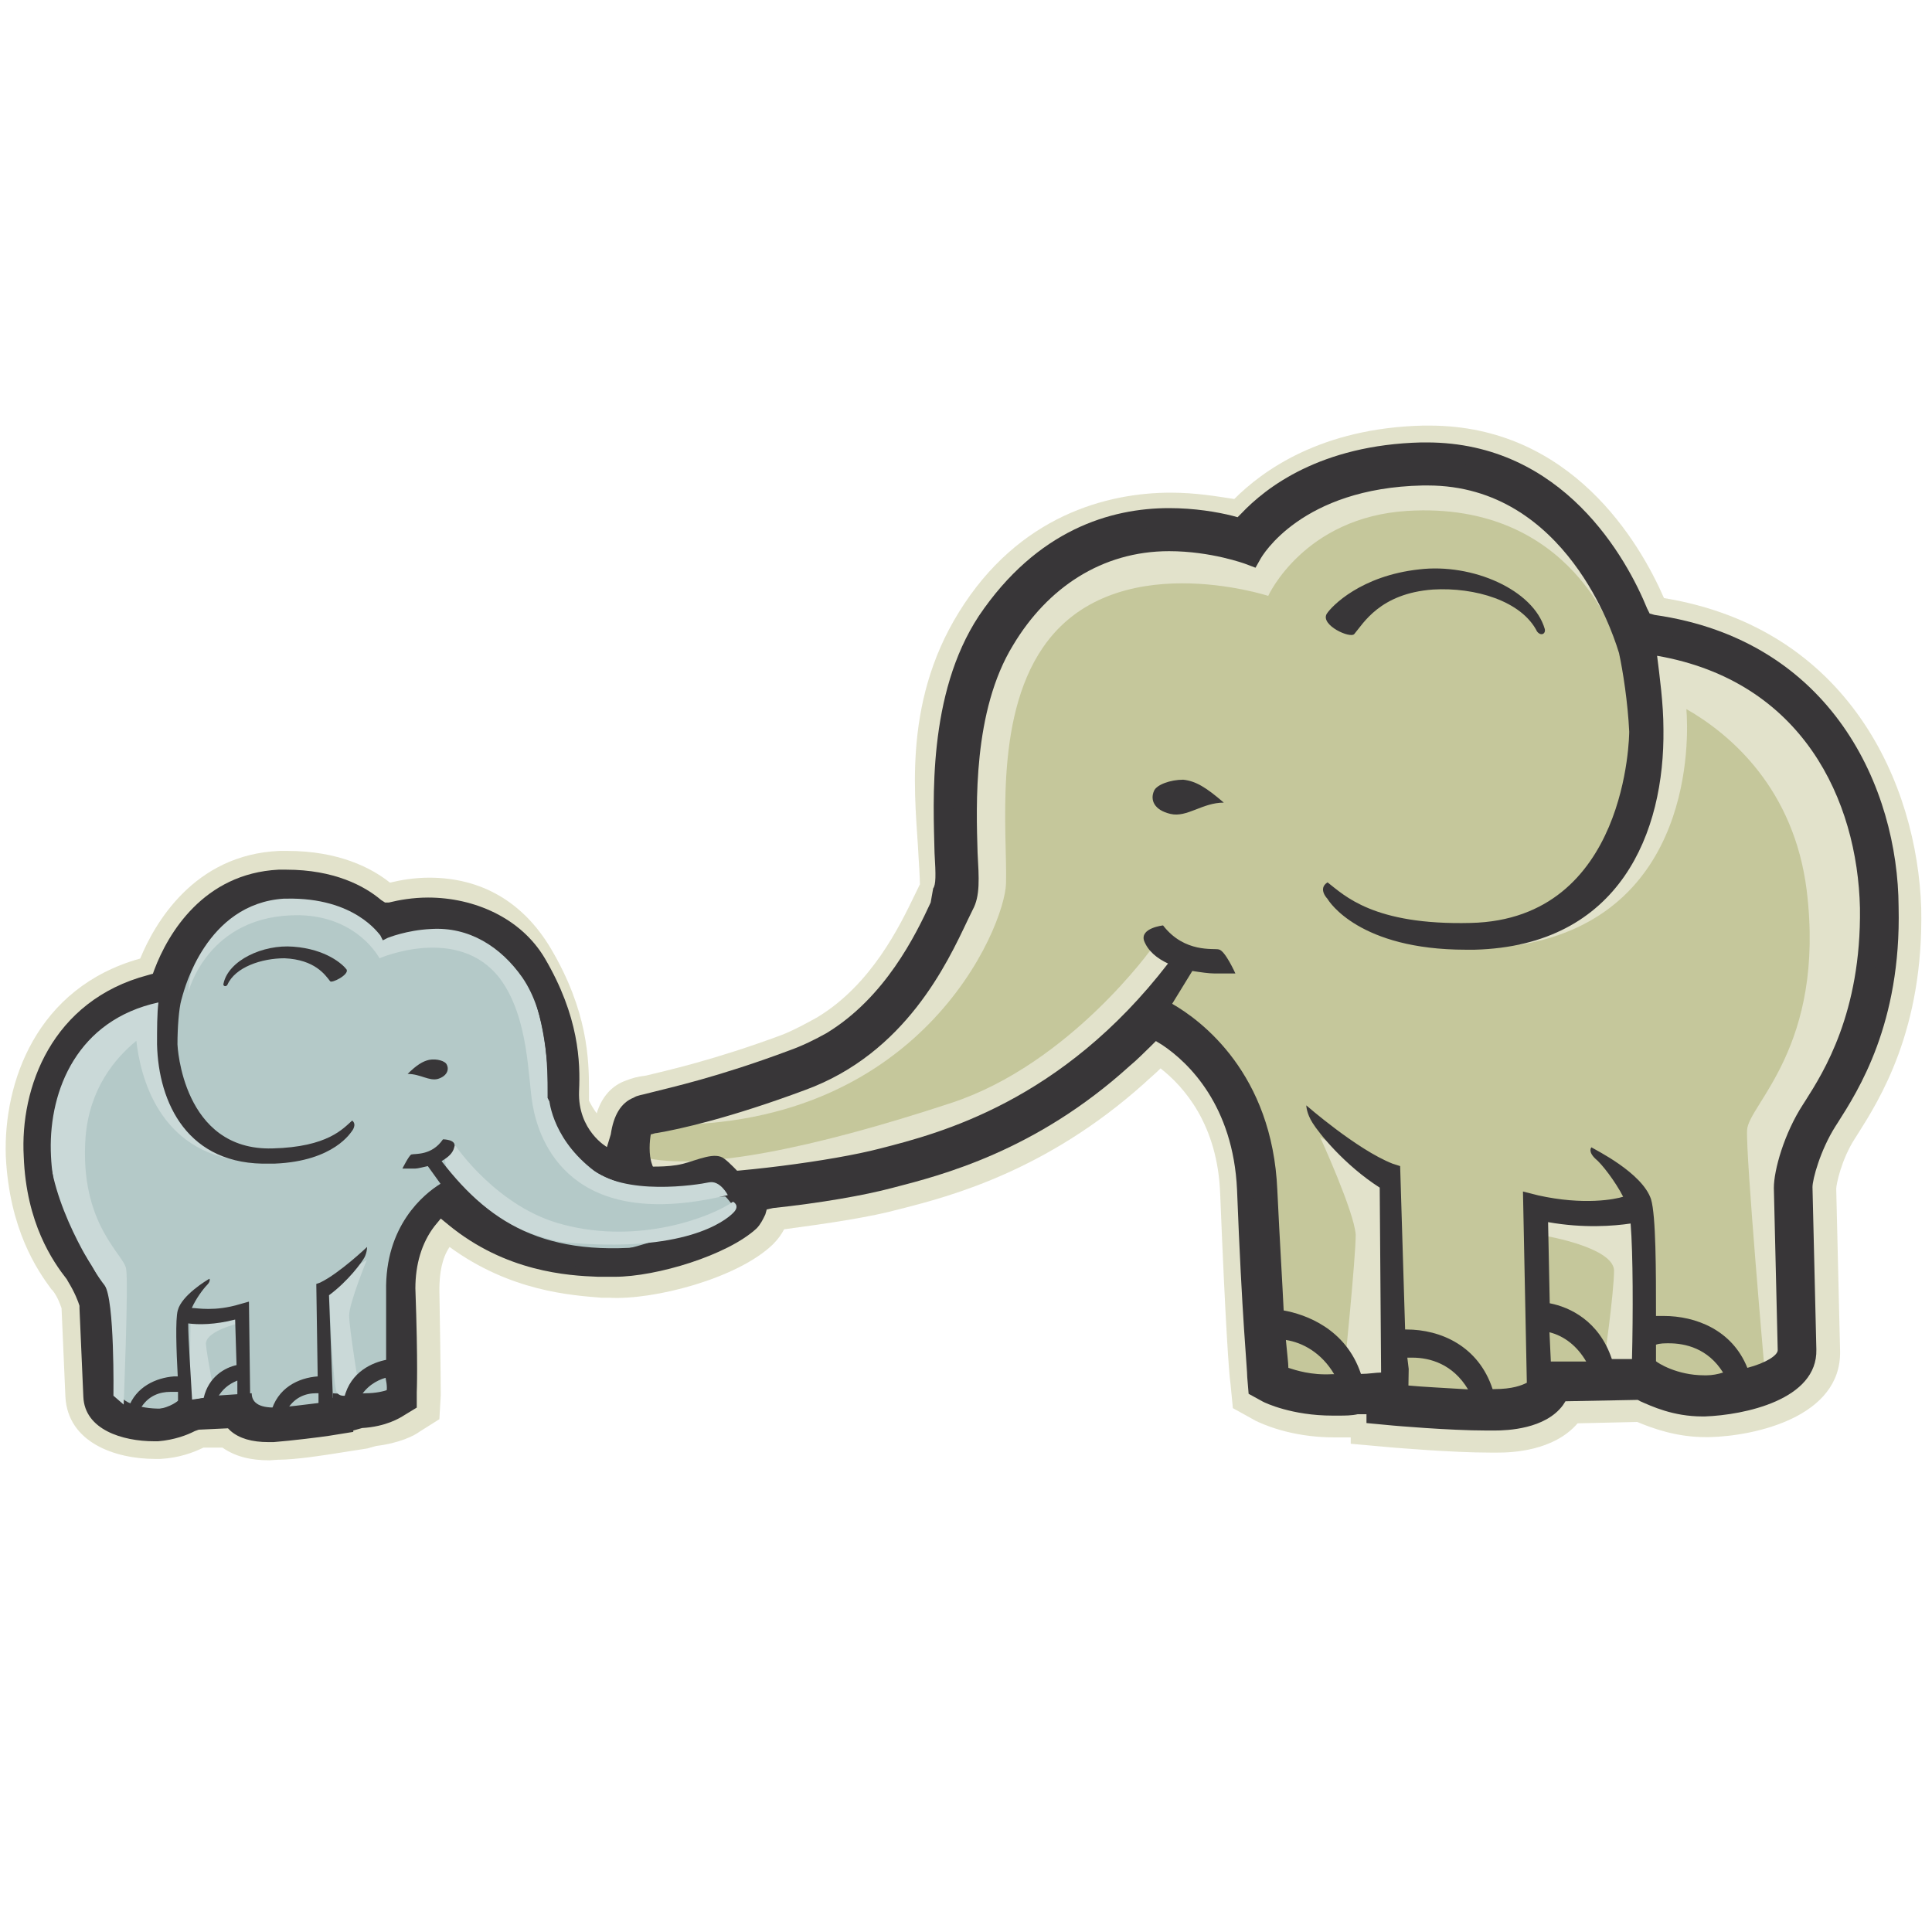
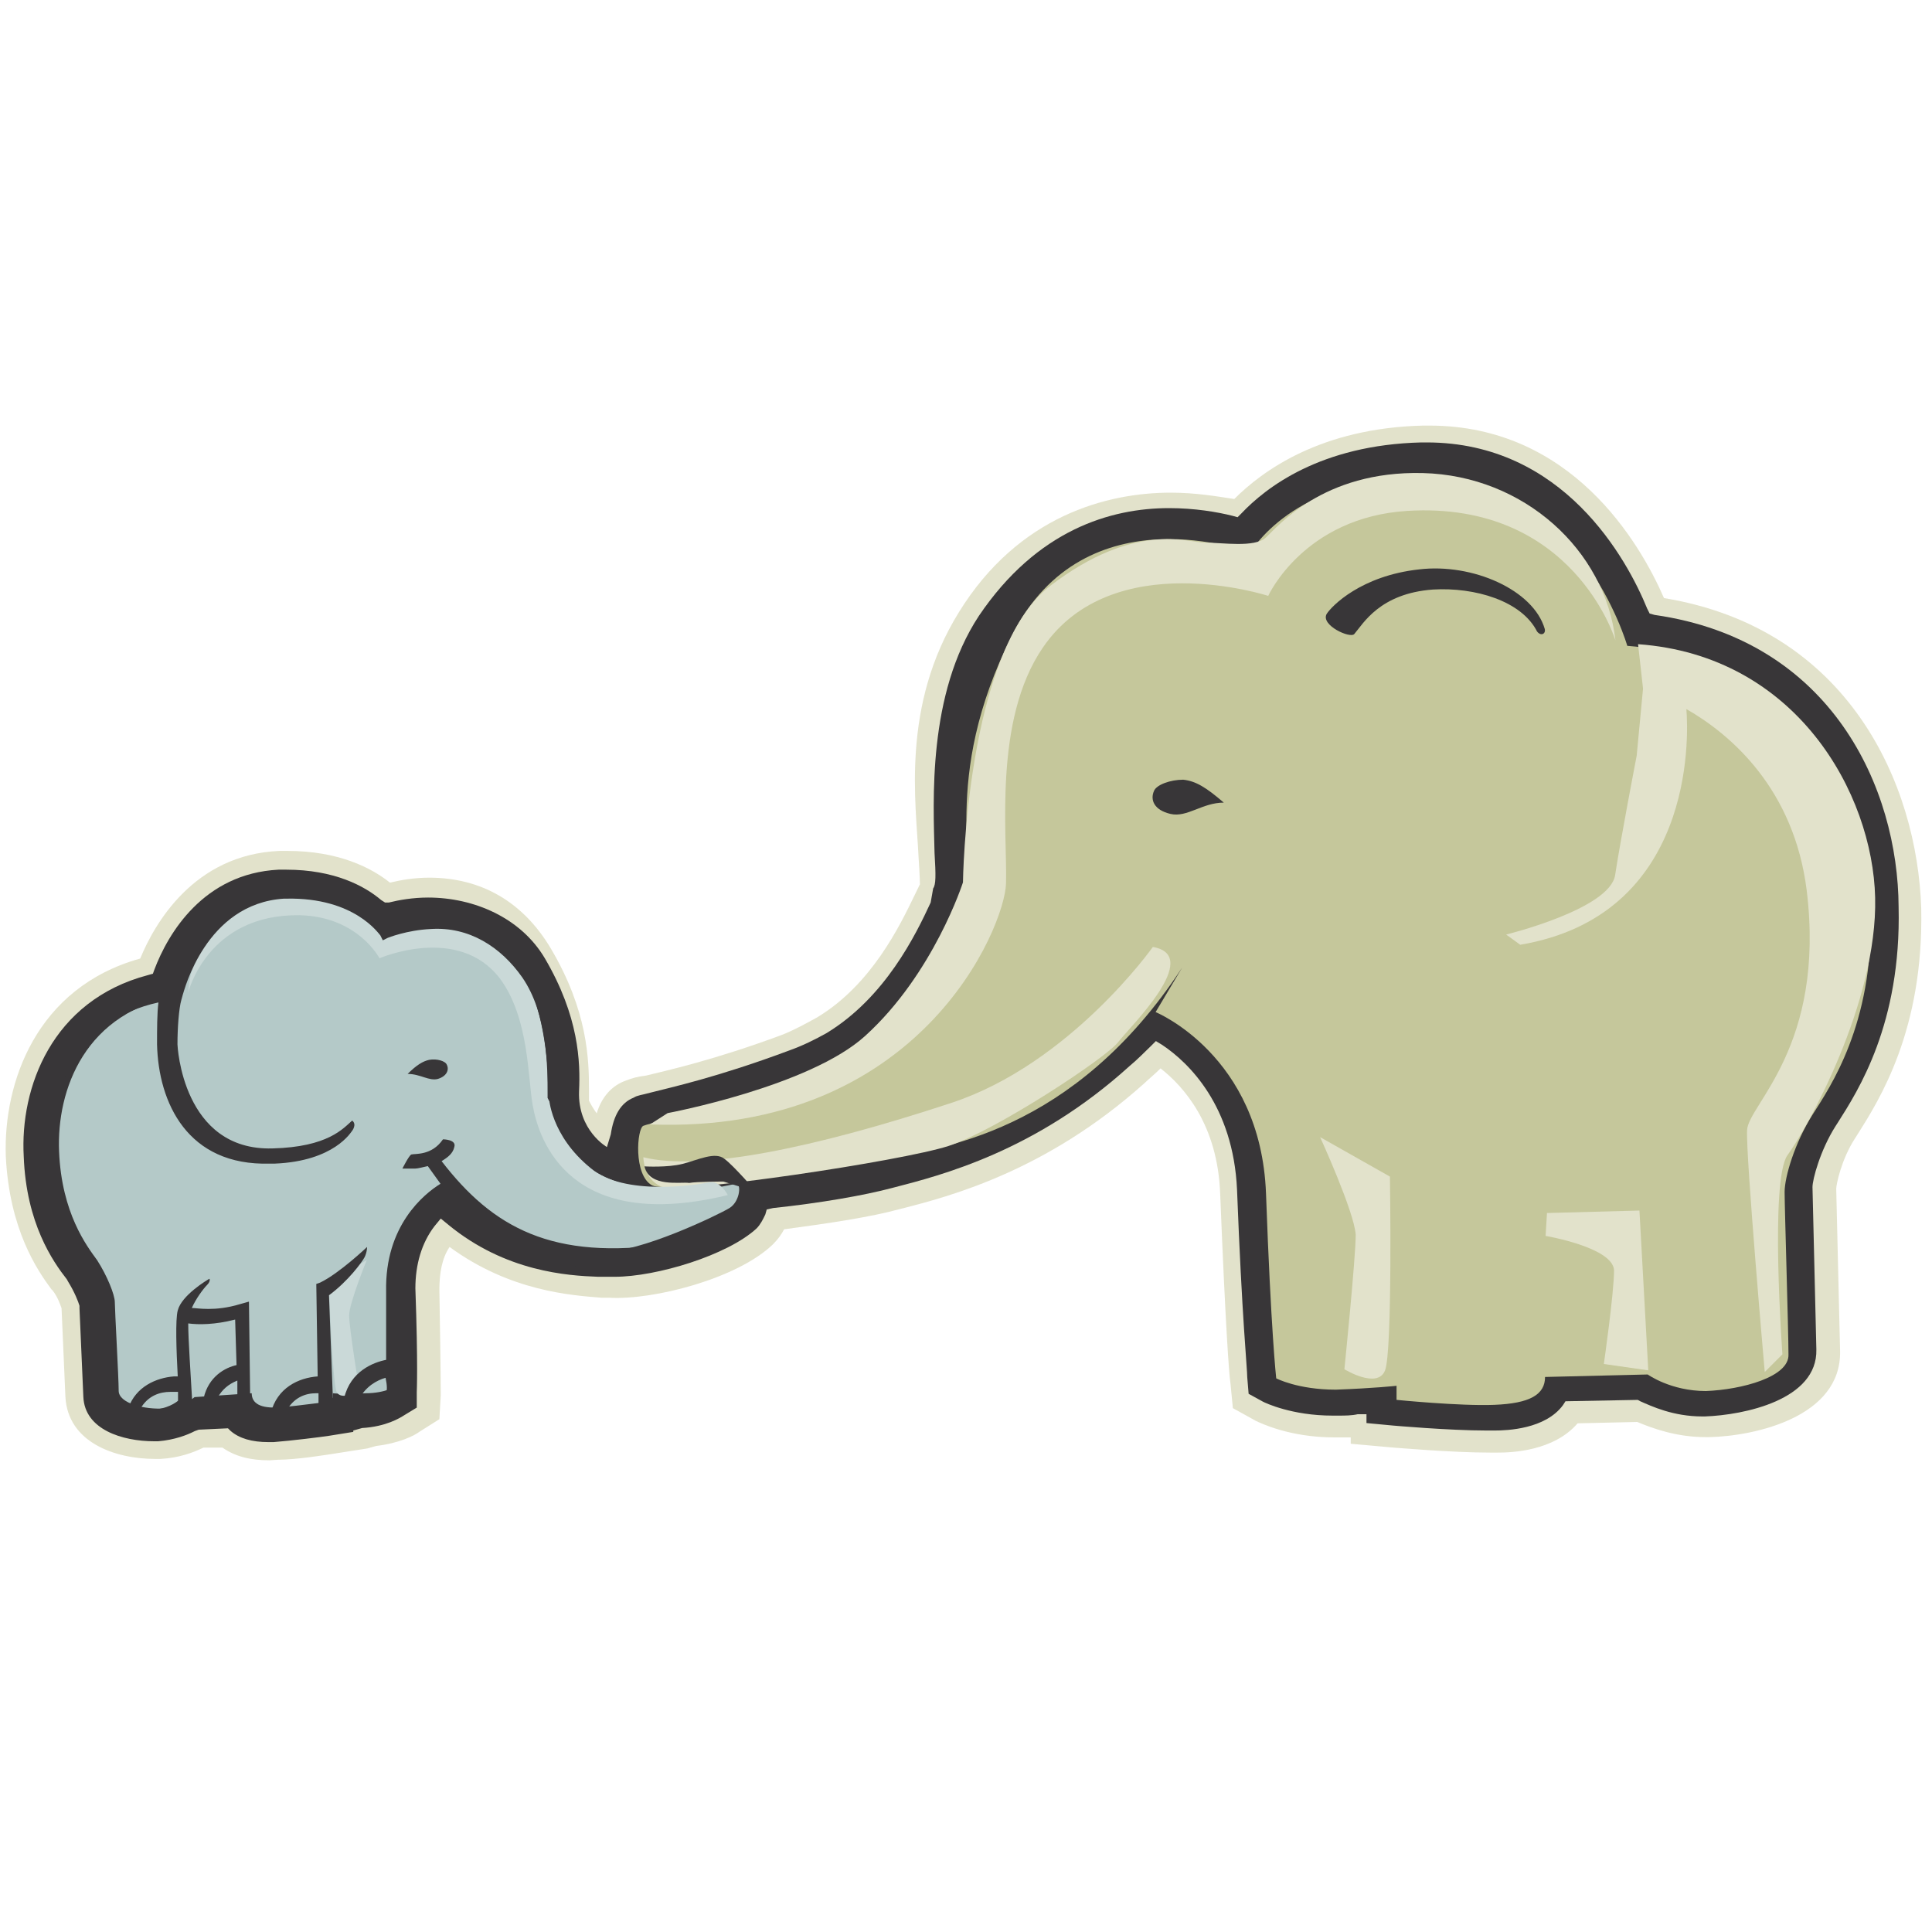
<svg xmlns="http://www.w3.org/2000/svg" version="1.1" id="artwork" x="0px" y="0px" viewBox="0 0 700 700" style="enable-background:new 0 0 700 700;" xml:space="preserve">
  <style type="text/css">
	.st0{fill:#E2E2CB;}
	.st1{fill:#383638;}
	.st2{fill:#B4C9C8;}
	.st3{fill:#C5C79B;}
	.st4{fill:#CAD9D8;}
</style>
  <path class="st0" d="M97.6,529.1c-6.9,0-12.4-1.4-17-4.6h-6.9c-3.7,1.8-8.7,3.7-15.6,4.1h-1.8c-14.7,0-31.7-6-32.6-22.5L22.3,474  c-0.5-1.4-1.4-4.1-3.2-6.4l-0.5-0.5c-5.1-6.9-15.2-21.6-16.5-48.2c-0.9-26.6,11-61.1,48.7-71.6c5.1-12.4,19.3-37.7,50.5-39h2.8  c18.4,0,30.3,6,37.2,11.5c3.7-0.9,8.7-1.8,14.2-1.8c18.8,0,34,8.7,44.1,25.7c13.3,22.5,13.8,40,13.8,51c0,2.3,0,3.2,0,4.1l0,0  c0.9,1.8,1.8,3.2,2.8,4.6c1.8-6,5.5-10.1,10.6-11.9c2.3-0.9,4.1-1.4,7.3-1.8c7.3-1.8,24.3-5.5,49.1-14.7c4.6-1.8,8.7-4.1,12.9-6.4  c19.7-11.9,29.9-33.1,35.4-44.5l1.8-3.7c0,0,0-2.8-0.5-10.1c-0.9-19.3-6.4-54.7,14.7-88.6c21.6-34.9,53.7-43.2,76.7-43.2  c9.2,0,17,1.4,23,2.3c10.1-10.1,31.2-25.7,68.4-26.6h2.3c51.4,0,76.2,42.3,85,62.5c67,11,91.8,67.5,93.2,112.5  c0.9,44.1-15.2,69.3-23,81.7l-0.9,1.4c-5.1,7.8-6.9,17-6.9,18.4l1.4,58.8c0.5,23.9-30.8,30.8-47.3,31.2h-1.4  c-10.6,0-19.3-3.2-24.8-5.5l-21.6,0.5c-8.7,10.1-23.9,10.6-28.9,10.6h-2.8c-14.2,0-34.4-1.8-34.9-1.8l-15.6-1.4v-2.3  c-1.4,0-2.8,0-4.1,0h-1.8c-16.1,0-26.6-5.1-28.5-6l-8.3-4.6l-0.9-9.2c-0.5-3.2-1.8-21.1-3.7-68.4c-0.9-25.3-13.3-39-21.6-45.5  c-1.8,1.8-4.1,3.7-6,5.5c-35.4,31.7-70.3,40.9-88.6,45.5c-10.1,2.8-25.3,5.1-41.8,7.3c-0.9,1.8-2.3,3.7-4.1,5.5  c-12.9,12.4-43.2,20.2-59.2,19.3h-2.8c-11-0.9-33.1-2.3-55.1-18.4c-2.8,4.1-3.7,9.6-3.7,15.6c0.5,28.5,0.5,38.1,0.5,38.1l-0.5,8.7  l-7.3,4.6c-1.8,1.4-7.3,4.1-15.6,5.1l-3.2,0.9l-11.5,1.8c-3.2,0.5-14.2,2.3-21.1,2.3L97.6,529.1z" />
  <g>
    <path class="st1" d="M599.5,222.8l-1.8-0.5l-0.9-1.8c-7.3-17.9-30.3-60.2-79.9-60.2H515c-36.7,0.9-56.5,16.5-65.2,25.7l-1.4,1.4   l-1.8-0.5c-5.5-1.4-13.8-2.8-23-2.8c-21.1,0-47.8,7.8-68.9,39c-18.8,28.5-16.5,67.5-16.1,85.9c0.5,8.3,0.5,11.5-0.5,12.9l-0.9,5.1   c-5.5,11.9-16.5,34.4-37.7,47.3c-4.1,2.3-8.7,4.6-13.8,6.4c-25.7,9.6-42.7,13.3-50.1,15.2c-3.2,0.9-4.6,0.9-6,1.8   c-4.6,1.8-7.3,6.4-8.3,13.3l-1.4,4.6c0,0-10.6-6-10.1-20.2c0.5-10.6,0-27.1-12.4-48.2c-8.7-14.7-25.7-22-42.3-22   c-5.5,0-10.6,0.9-14.2,1.8h-1.4l-1.4-0.9c-6-5.1-17-11-34.4-11h-2.8c-27.1,1.4-40,23-45,36.3l-0.5,1.4l-1.8,0.5   c-34.9,9.2-46.4,40.9-45,65.7c0.9,24.3,10.6,38.1,15.6,44.5l0.5,0.9c2.3,3.7,3.7,7.3,4.1,8.7v0.9l1.4,32.1   c0.5,11.9,14.2,16.1,25.7,16.1h1.4c6-0.5,10.6-2.3,13.3-3.7l1.4-0.5l10.6-0.5l0.9,0.9c3.2,2.8,7.8,4.1,13.8,4.1h1.8   c6.4-0.5,17-1.8,20.2-2.3l8.7-1.4v-0.5l3.2-0.9c8.7-0.5,13.8-3.7,15.2-4.6l4.6-2.8v-5.5c0-0.5,0.5-9.6-0.5-37.7   c0-8.7,2.3-16.5,6.9-22.5l2.3-2.8l2.8,2.3c20.7,17,43.2,18.4,54.2,18.8h2.8c0.9,0,1.8,0,3.2,0c15.2,0,40.9-7.8,51.4-17.5   c1.4-1.4,2.3-3.2,3.2-5.1l0.5-1.8l2.3-0.5c17-1.8,33.1-4.6,43.2-7.3c17.9-4.6,51.9-13.3,85.9-44.1c2.8-2.3,5.5-5.1,7.8-7.3l1.8-1.8   l2.3,1.4c9.6,6.4,25.7,22,27.1,52.4c1.8,46.8,3.7,64.8,3.7,68l0.5,6l5.1,2.8c0.9,0.5,10.6,5.1,25.3,5.1h1.8c2.8,0,5.1,0,7.3-0.5   h3.2v3.2l9.6,0.9c0,0,20.2,1.8,34,1.8h2.8c4.6,0,18.4-0.5,24.8-9.2l0.9-1.4l26.2-0.5l0.9,0.5c4.1,1.8,11.9,5.5,22.5,5.5h0.9   c14.2-0.5,40.9-6,40.4-24.3l-1.4-58.8c0-2.8,2.8-13.3,8.3-22l0.9-1.4c7.3-11.5,23-35.8,22-78.1C687.7,285.7,663.8,232,599.5,222.8z   " />
  </g>
  <path class="st2" d="M138,338.5c0,0,31.2-14.7,47.8,13.3c16.1,28,9.2,46.4,12.9,52.8c3.7,6.9,10.1,21.1,31.2,25.3s35.8-1.4,37.2-0.9  s0.9,6.4-2.8,8.7c-3.7,2.3-33.1,16.5-45.5,15.6c-12.4-0.9-39-2.8-62-34l6,8.3c0,0-19.7,10.1-19.3,37.7C144,492.8,144,502,144,502  s-4.1,2.8-11.5,2.8c-7.3,0.5-11.9,0-11.9,0v2.8c0,0-12.4,1.8-19.3,2.3c-6.9,0.5-10.1-1.4-10.1-5.1l-20.7,1.4c0,0-4.1,3.7-11,4.1  c-6.9,0.5-16.5-1.8-16.5-6.4s-1.4-29.4-1.4-32.1s-2.8-9.6-6.4-15.2c-3.7-5.1-12.9-17-13.8-39.5c-0.9-22,9.2-51,44.1-56.5  c0,0,7.8-34.9,37.7-36.3C128.8,323.8,138,338.5,138,338.5z" />
  <path class="st3" d="M453,200.3c0,0-59.7-23-86.3,29.9c-26.6,52.8-11.5,85-17.9,97.8c-6.4,12.9-27.1,56-66.1,66.6  c-38.6,10.6-47.3,12.4-49.6,13.3c-2.3,0.9-3.7,17.9,3.2,21.6c6.9,3.2,58.3-6.4,81.3-9.6c23-3.2,71.6-9.6,110.7-69.3l-9.6,16.1  c0,0,38.1,15.6,40,65.7c1.8,50.1,3.7,67,3.7,67s7.8,4.1,21.6,4.1c13.8-0.5,22-1.4,22-1.4v5.1c0,0,23,2.3,35.4,1.8  c12.9-0.5,18.4-3.7,18.4-10.1l37.2-0.9c0,0,8.3,6,21.1,6c12.9-0.5,30.3-5.1,29.9-13.3c0-8.3-1.4-53.3-1.4-58.8  c0-5.5,3.7-17.9,10.1-28c6.4-10.1,22-32.6,21.1-73s-23-91.8-88.2-96.9c0,0-17.9-62.5-73.9-61.1C468.2,172.7,453,200.3,453,200.3z" />
  <g>
    <path class="st0" d="M585.3,232c-3.7-32.6-33.1-59.7-69.8-60.6c-36.3-0.9-52.8,19.7-56.9,23.4c-4.1,3.7-15.6,1.8-22,1.8   c-6.4,0-25.3-7.8-56,15.6s-31.7,107.5-31.7,107.5s-10.6,33.1-35.4,55.6c-20.2,18.4-71.6,28-71.6,28l-6.4,4.1   c97.8,3.7,128.6-71.6,129-87.3c0.5-17.9-4.6-59.2,13.3-85.4c25.3-37.2,81.7-18.8,81.7-18.8s12.9-28.5,50.5-30.8   C570.1,181.5,585.3,232,585.3,232z" />
    <path class="st0" d="M679.4,325.2c-0.9-37.7-28.5-87.7-85.9-91.8l1.8,16.1l-2.3,24.3c0,0-6,31.2-7.8,43.2   c-1.8,12.4-39.5,21.6-39.5,21.6l5.1,3.7c62.9-10.6,61.1-74.9,60.2-85.4c16.1,9.2,39,28.9,43.6,65.7c6.9,56.5-21.1,77.6-21.6,86.8   c-0.5,9.2,6.4,87.7,6.4,87.7l6.4-6.4c0,0-4.6-62.9,1.8-72.1C654.6,409.2,680.3,363.3,679.4,325.2z" />
    <path class="st0" d="M560.5,439.5l-0.5,8.3c0,0,24.3,4.1,24.8,12.4c0,8.3-3.7,34-3.7,34l16.1,2.3l-3.2-57.9L560.5,439.5z" />
    <path class="st0" d="M478.3,412c0,0,12.4,27.1,12.9,35.4c0,8.3-4.1,48.7-4.1,48.7s11.9,7.3,14.7,0.5s1.8-70.3,1.8-70.3L478.3,412z" />
    <path class="st0" d="M417.7,343.1c0,0-29.9,42.3-73,56.5c-50.1,16.5-90.9,24.8-111.6,19.7c0,0,0,7.8,6.4,10.6   c6.9,2.8,87.3-9.2,104.2-14.7c17-5.5,57.4-32.1,61.5-37.7C409.4,372,436,346.3,417.7,343.1z" />
  </g>
  <g>
-     <path class="st1" d="M598.6,229.2c0-0.9-0.5-1.4-0.5-1.4l-3.2,0.9c-0.9,0-1.4-0.5-2.3-0.5c-4.6-12.4-25.3-61.1-75.3-61.1h-1.8   c-40.4,0.9-58.3,20.2-64.3,28c-5.1-1.4-15.2-4.1-27.6-4.1c-19.3,0-45.5,6.4-61.1,37.2c-18.4,36.3-17.5,63.4-17,81.3   c0.5,7.3,0.5,13.3-0.9,16.5l-1.8,3.7c-6.9,14.7-21.1,44.5-54.2,56.9c-26.6,10.1-44.5,13.8-51.9,15.6c-2.8,0.5-4.6,0.9-5.1,1.4   c-3.7,1.4-4.6,7.8-4.6,12.4c0,8.3,2.8,14.7,7.3,17c1.4,0.9,4.1,1.4,11.9,1.4c5.1,0,9.6-0.5,16.5-0.9c0.5,0,3.7,4.6,4.1,4.6   c18.8-1.8,40.9-9.2,54.2-12.9c19.7-5.1,58.8-15.2,96-55.1c3.2,1.4,35.4,17,37.2,62c1.8,49.6,3.7,66.6,3.7,67.5v2.3l1.8,0.9   c0.5,0,8.7,4.6,22,4.6h1.4c7.8,0,13.8-0.5,17.5-0.9v4.1l3.7,0.5c0.9,0,20.2,1.8,33.1,1.8h2.8c5.1,0,18.8-0.5,22-10.6l32.1-0.9   c3.2,1.8,11,5.5,21.6,5.5h0.9c13.3-0.5,34.4-5.5,34-17.9l-1.4-58.8c0-4.6,3.2-16.5,9.2-25.7l0.9-1.4c6.9-11,22-34.4,21.1-74.4   C681.3,288,658.3,238.4,598.6,229.2z M466.8,495.6c0-1.8-0.5-5.5-0.9-10.1c6,0.9,12.9,4.6,17.5,12.4h-0.9   C475.1,498.3,469.6,496.5,466.8,495.6z M510.4,496L510.4,496l-0.5-4.1c0.5,0,1.4,0,1.8,0c6.4,0,14.7,2.3,20.2,11.5   c-7.8-0.5-16.5-0.9-21.6-1.4L510.4,496z M560.9,442.8c12.9,2.3,23.9,1.4,29.9,0.5c0.9,11,0.9,33.1,0.5,49.1h-7.3   c-4.6-13.8-15.2-18.8-22.5-20.2L560.9,442.8z M561.9,493.3l-0.5-10.6c5.5,1.4,10.1,5.1,13.3,10.6H561.9z M618.4,498.3h-0.9   c-10.1,0-17-4.6-17.5-5.1c0-1.8,0-3.7,0-6c1.4-0.5,3.2-0.5,4.6-0.5c6,0,14.2,1.8,19.7,10.6C622.5,497.9,620.2,498.3,618.4,498.3z    M654.2,398.7l-0.9,1.4c-6.9,10.6-10.6,23.9-10.6,30.3l1.4,58.8c0,1.8-4.1,4.6-11,6.4c-5.5-13.8-18.8-18.8-30.3-18.8   c-0.9,0-1.8,0-2.8,0c0-16.1,0-36.3-1.8-42.3c-3.2-9.6-20.2-17.9-21.6-18.8c0,0-1.4,1.4,1.4,4.1c2.3,1.8,7.3,8.3,10.1,13.8   c-2.8,0.9-14.2,3.2-30.8-0.5l-5.5-1.4l1.4,69.3c-1.8,0.9-5.1,2.3-11.9,2.3h-0.5c-5.1-15.6-18.8-21.6-31.2-21.6c0,0,0,0-0.5,0   l-1.8-59.2l-2.8-0.9c-12.9-5.1-31.2-21.1-31.2-21.1s0,2.8,2.3,6.4c2.3,3.7,11.5,15.2,24.3,23.4l0.5,67c-1.8,0-4.6,0.5-7.3,0.5   c-5.5-16.5-20.2-21.6-28-23c-0.5-10.6-1.4-24.8-2.3-43.6c-1.8-42.3-27.6-61.5-38.1-67.5l7.3-11.9c3.2,0.5,6,0.9,7.8,0.9   c1.8,0,7.3,0,7.8,0c0,0-3.7-8.3-6-8.7c-1.8-0.5-12.4,1.4-20.2-8.7c0,0-8.3,0.9-6.9,5.5c1.4,3.7,4.6,6.4,8.7,8.3   c-38.6,50.1-82.7,61.5-104.2,67c-17.5,4.6-53.7,9.2-72.6,9.2c-6.4,0-8.3-0.5-8.3-0.5c-0.5-0.5-1.4-1.4-1.8-2.8   c-1.4-3.7-0.9-8.7-0.5-11c0.5,0,1.4-0.5,2.3-0.5c8.3-1.4,26.6-5.5,53.7-15.6c36.3-13.3,51.4-45.9,58.8-61.5l1.8-3.7   c2.8-5.1,2.3-11.5,1.8-20.7c-0.5-17-1.8-51.4,12.9-75.3c12.4-20.7,32.1-34,56.5-34c15.2,0,27.6,4.6,27.6,4.6l3.7,1.4l1.8-3.2   c0.5-0.9,14.7-25.7,58.8-26.6h1.8c50.5,0,67.5,55.6,68.4,57.9l0.9,2.8l0,0c1.4,6.4,3.2,17.9,3.7,28.5c0,0.9-0.5,68-57.4,69.3   c-35.4,0.9-45.9-10.1-51.9-14.7c-3.7,2.3,0,6,0,6c0.5,0.9,11.5,18.4,50.1,18.4c0.9,0,2.3,0,3.2,0c52.8-1.4,68.9-42.7,68.4-79.9   c0-9.2-1.4-19.3-2.3-26.6c52.8,9.2,72.6,52.4,73.5,91.4C674.4,367,660.6,388.6,654.2,398.7z" />
    <path class="st1" d="M490.7,229.7c3.2-3.7,9.2-14.7,28.5-16.1c15.2-0.9,32.1,4.1,37.7,15.2c1.4,1.8,3.2,0.9,2.8-0.9   c-4.1-14.2-26.2-23.9-45.5-21.6c-21.1,2.3-31.7,13.3-33.5,16.1C478.3,226.5,489.3,231.5,490.7,229.7z" />
    <path class="st1" d="M418.1,286.6c-1.4,3.2,0,6.9,6,8.3c6,1.4,11.5-4.1,19.3-4.1c-6.4-5.5-10.1-7.8-14.7-8.3   C424.1,282.5,419,284.3,418.1,286.6z" />
  </g>
  <g>
    <path class="st4" d="M68.2,359.6c0,0,6.9-28.5,40.4-28c21.1,0.5,28.9,15.6,28.9,15.6s28.5-12.4,43.6,7.3   c10.6,14.2,10.1,35.8,11.9,45.9c2.3,13.3,13.8,46.4,70.7,32.6c0,0-2.8-5.5-6.9-4.6s-30.8,5.1-42.7-5.1   c-14.7-11.9-15.2-25.7-15.2-25.7s0.5-42.3-17.5-54.2c-17.9-12.4-28-7.3-31.7-7.3c-3.7,0-10.1,1.4-12.4-0.5   c-2.8-1.8-11.9-12.9-32.6-11.5C84.7,325.2,69.1,341.3,68.2,359.6z" />
    <g>
-       <path class="st4" d="M165.1,415.2c0,0,15.2,22.5,39,28.5c27.6,7.3,53.7-2.8,61.5-8.3c0,0,2.8,1.4,0,4.1    c-2.8,2.8-17.5,14.7-61.1,10.6c-9.6-0.9-32.6-11.5-35.4-14.2C166.9,433.1,155.4,417.5,165.1,415.2z" />
      <g>
-         <path class="st4" d="M68.2,406.9c-1.8-7.3-6.9-25.7-6.9-25.7l-1.8-10.1c1.8-0.9,3.2-1.4,3.2-1.4l0.5-8.7     c-31.7,3.7-45.9,32.6-45.5,53.7c0.5,21.1,16.1,45.9,20.2,51c3.7,5.1,3.2,40,3.2,40l3.7,3.2c0,0,1.8-44.1,0.9-49.1     c-0.5-5.1-17-16.1-14.7-47.8c1.4-17.5,10.6-28.5,18.4-34.9c1.4,12.4,7.8,40.4,39,43.6l2.8-2.3C92.5,418,70,413.8,68.2,406.9z" />
-         <path class="st4" d="M88.4,479l-0.5-4.6l-18.8,0.5l-0.5,32.6l9.2-1.8c0,0-2.8-14.2-3.2-18.8C74.6,481.8,88.4,479,88.4,479z" />
        <path class="st4" d="M132.9,456.5l-13.8,8.7c0,0,1.4,35.4,2.8,39c1.8,3.7,8.3-0.5,8.3-0.5s-3.7-22.5-3.7-27.1     C126.5,472.2,132.9,456.5,132.9,456.5z" />
      </g>
    </g>
  </g>
  <g>
    <g>
-       <path class="st1" d="M119.6,355.5c-1.8-2.3-5.5-7.8-16.5-8.3c-8.3,0-17.9,3.2-20.7,9.6c-0.5,0.9-1.8,0.5-1.4-0.5    c1.8-8.3,14.2-14.2,25.3-13.3c11.9,0.9,17.9,6.4,19.3,8.3C126.5,353.2,120.1,356.4,119.6,355.5z" />
      <path class="st1" d="M161.9,385.8c0.9,1.8,0,4.1-3.2,5.1c-3.2,0.9-6.4-1.8-11-1.8c3.2-3.2,5.5-4.6,7.8-5.1    C158.2,383.5,161.4,384.4,161.9,385.8z" />
    </g>
    <path class="st1" d="M242.7,450.6c-42.7,6.4-64.3-6-82.7-29.9c2.3-1.4,4.1-2.8,4.6-5.1c0.9-2.8-4.1-2.8-4.1-2.8   c-4.1,6-10.1,5.1-11.5,5.5c-0.9,0.5-3.2,5.1-3.2,5.1s3.2,0,4.6,0c0.9,0,2.8-0.5,4.6-0.9l4.6,6.4c-6,3.7-20.2,15.2-19.7,39   c0,11,0,18.8,0,24.8c-4.6,0.9-12.9,4.1-15.2,13.8c-1.8,0-3.2,0-4.1,0l-1.4-37.2c6.9-5.1,11.9-11.9,12.9-13.8   c0.9-1.8,0.9-3.7,0.9-3.7s-10.1,9.6-17,12.9l-1.4,0.5l0.5,33.5l0,0c-6.9,0.5-14.7,4.1-17,13.3h-0.5c-3.7,0-5.5-0.5-6.9-0.9   l-0.5-39.5l-3.2,0.9c-9.2,2.8-15.6,1.4-17.5,1.4c1.4-3.2,4.1-6.9,5.5-8.3s0.9-2.3,0.9-2.3c-0.9,0.5-10.1,6-11.5,11.5   c-0.9,3.2-0.5,14.7,0,23.9c-0.5,0-0.9,0-1.4,0c-6.4,0.5-13.8,3.7-16.5,11.5c-4.6-0.9-6.9-2.8-6.9-3.7l-0.9-33.1   c0-3.7-2.8-11-6.9-17l-0.5-0.9c-4.1-5.5-12.4-17.5-12.9-38.6c-0.5-22,9.6-47.3,39-53.7c-0.5,4.1-0.5,9.6-0.5,15.2   c0.5,21.1,11,44.1,40.9,43.2c0.5,0,1.4,0,1.8,0c21.6-0.9,27.6-11.5,28-11.9c0,0,1.8-2.3,0-3.7c-3.2,2.8-8.7,9.6-28.9,10.1   c-32.6,0.9-34.4-37.2-34.4-37.7c0-6,0.5-12.9,1.4-16.1l0,0l0.5-1.8c0.5-1.4,8.3-33.1,36.7-34.9h0.9c24.8-0.5,33.5,12.9,34,13.3   l0.9,1.8l1.8-0.9c0,0,6.9-2.8,15.6-3.2c13.8-0.9,25.3,6.4,33.1,17.5c9.2,13.3,9.2,32.6,9.2,42.3c0,0.5,0,0.9,0,1.4   c1.4,2.8,2.8,5.1,5.5,6.4c-0.5-1.8-0.5-4.6-0.5-7.8c0-10.1-0.5-25.3-11.9-45.5c-9.6-17-24.8-19.7-35.8-19.3   c-6.9,0.5-12.9,2.3-15.6,3.2c-3.2-4.1-14.2-14.7-37.2-14.2h-0.9c-28.5,1.4-39,29.9-40.9,36.7c-0.5,0-0.9,0-1.4,0.5l-1.8-0.5   c0,0,0,0.5,0,0.9c-33.5,6.9-45,35.4-44.5,58.8c0.5,22.5,9.6,35.4,13.8,41.3l0.5,0.9c3.7,5.1,6,11.5,6,14.2l0.9,33.1   c0,6.9,12.4,9.2,19.7,9.2h0.5c6-0.5,10.6-2.8,11.9-3.7l18.4-0.5c1.8,5.5,9.6,5.5,12.9,5.1h1.4c7.3-0.5,18.4-1.8,18.8-1.8l2.3-0.5   v-2.3c2.3,0,5.5,0,10.1,0h0.9c7.8-0.5,12.4-3.2,12.4-3.2l0.9-0.5v-1.4c0-0.5,0.5-10.1,0-38.1c-0.5-25.3,15.2-31.7,17-32.6   c20.7,20.2,43.6,21.6,55.6,24.3C215.6,458.4,245,452.9,242.7,450.6z M54.9,510.7h-0.5c-1.4,0-2.3,0-3.7,0c2.8-5.1,7.3-6.4,11-6.4   c0.9,0,1.8,0,2.8,0c0,1.4,0,2.3,0,3.2C64,508,60.4,510.7,54.9,510.7z M69.6,507.1c-0.5-9.2-1.4-21.6-1.4-27.6   c3.7,0.5,9.6,0.5,17-1.4l0.5,16.5c-4.1,0.9-10.1,4.1-11.9,11.9L69.6,507.1z M78.7,506.6c1.8-3.2,4.1-5.1,7.3-6.4v6L78.7,506.6z    M103.5,511.7c2.8-5.5,7.3-6.9,11-6.9c0.5,0,0.9,0,0.9,0v2.3l0,0v3.2C112.7,510.3,107.7,511.2,103.5,511.7z M139.8,505.2   c-1.4,0.5-4.6,1.8-9.2,1.8h-0.5c2.3-4.6,6.4-6.9,9.6-7.8C140.3,502,140.3,503.8,139.8,505.2z" />
  </g>
  <path class="st1" d="M233.5,422.6c0,0,8.3,0.5,13.8-0.9c5.5-1.4,11.9-4.6,15.2-1.8c3.2,2.3,11.5,11.9,11.5,11.9l-11.9-3.7  c0,0-9.6,0-12.4,0.5C246.8,428.1,235.3,430.4,233.5,422.6z" />
</svg>